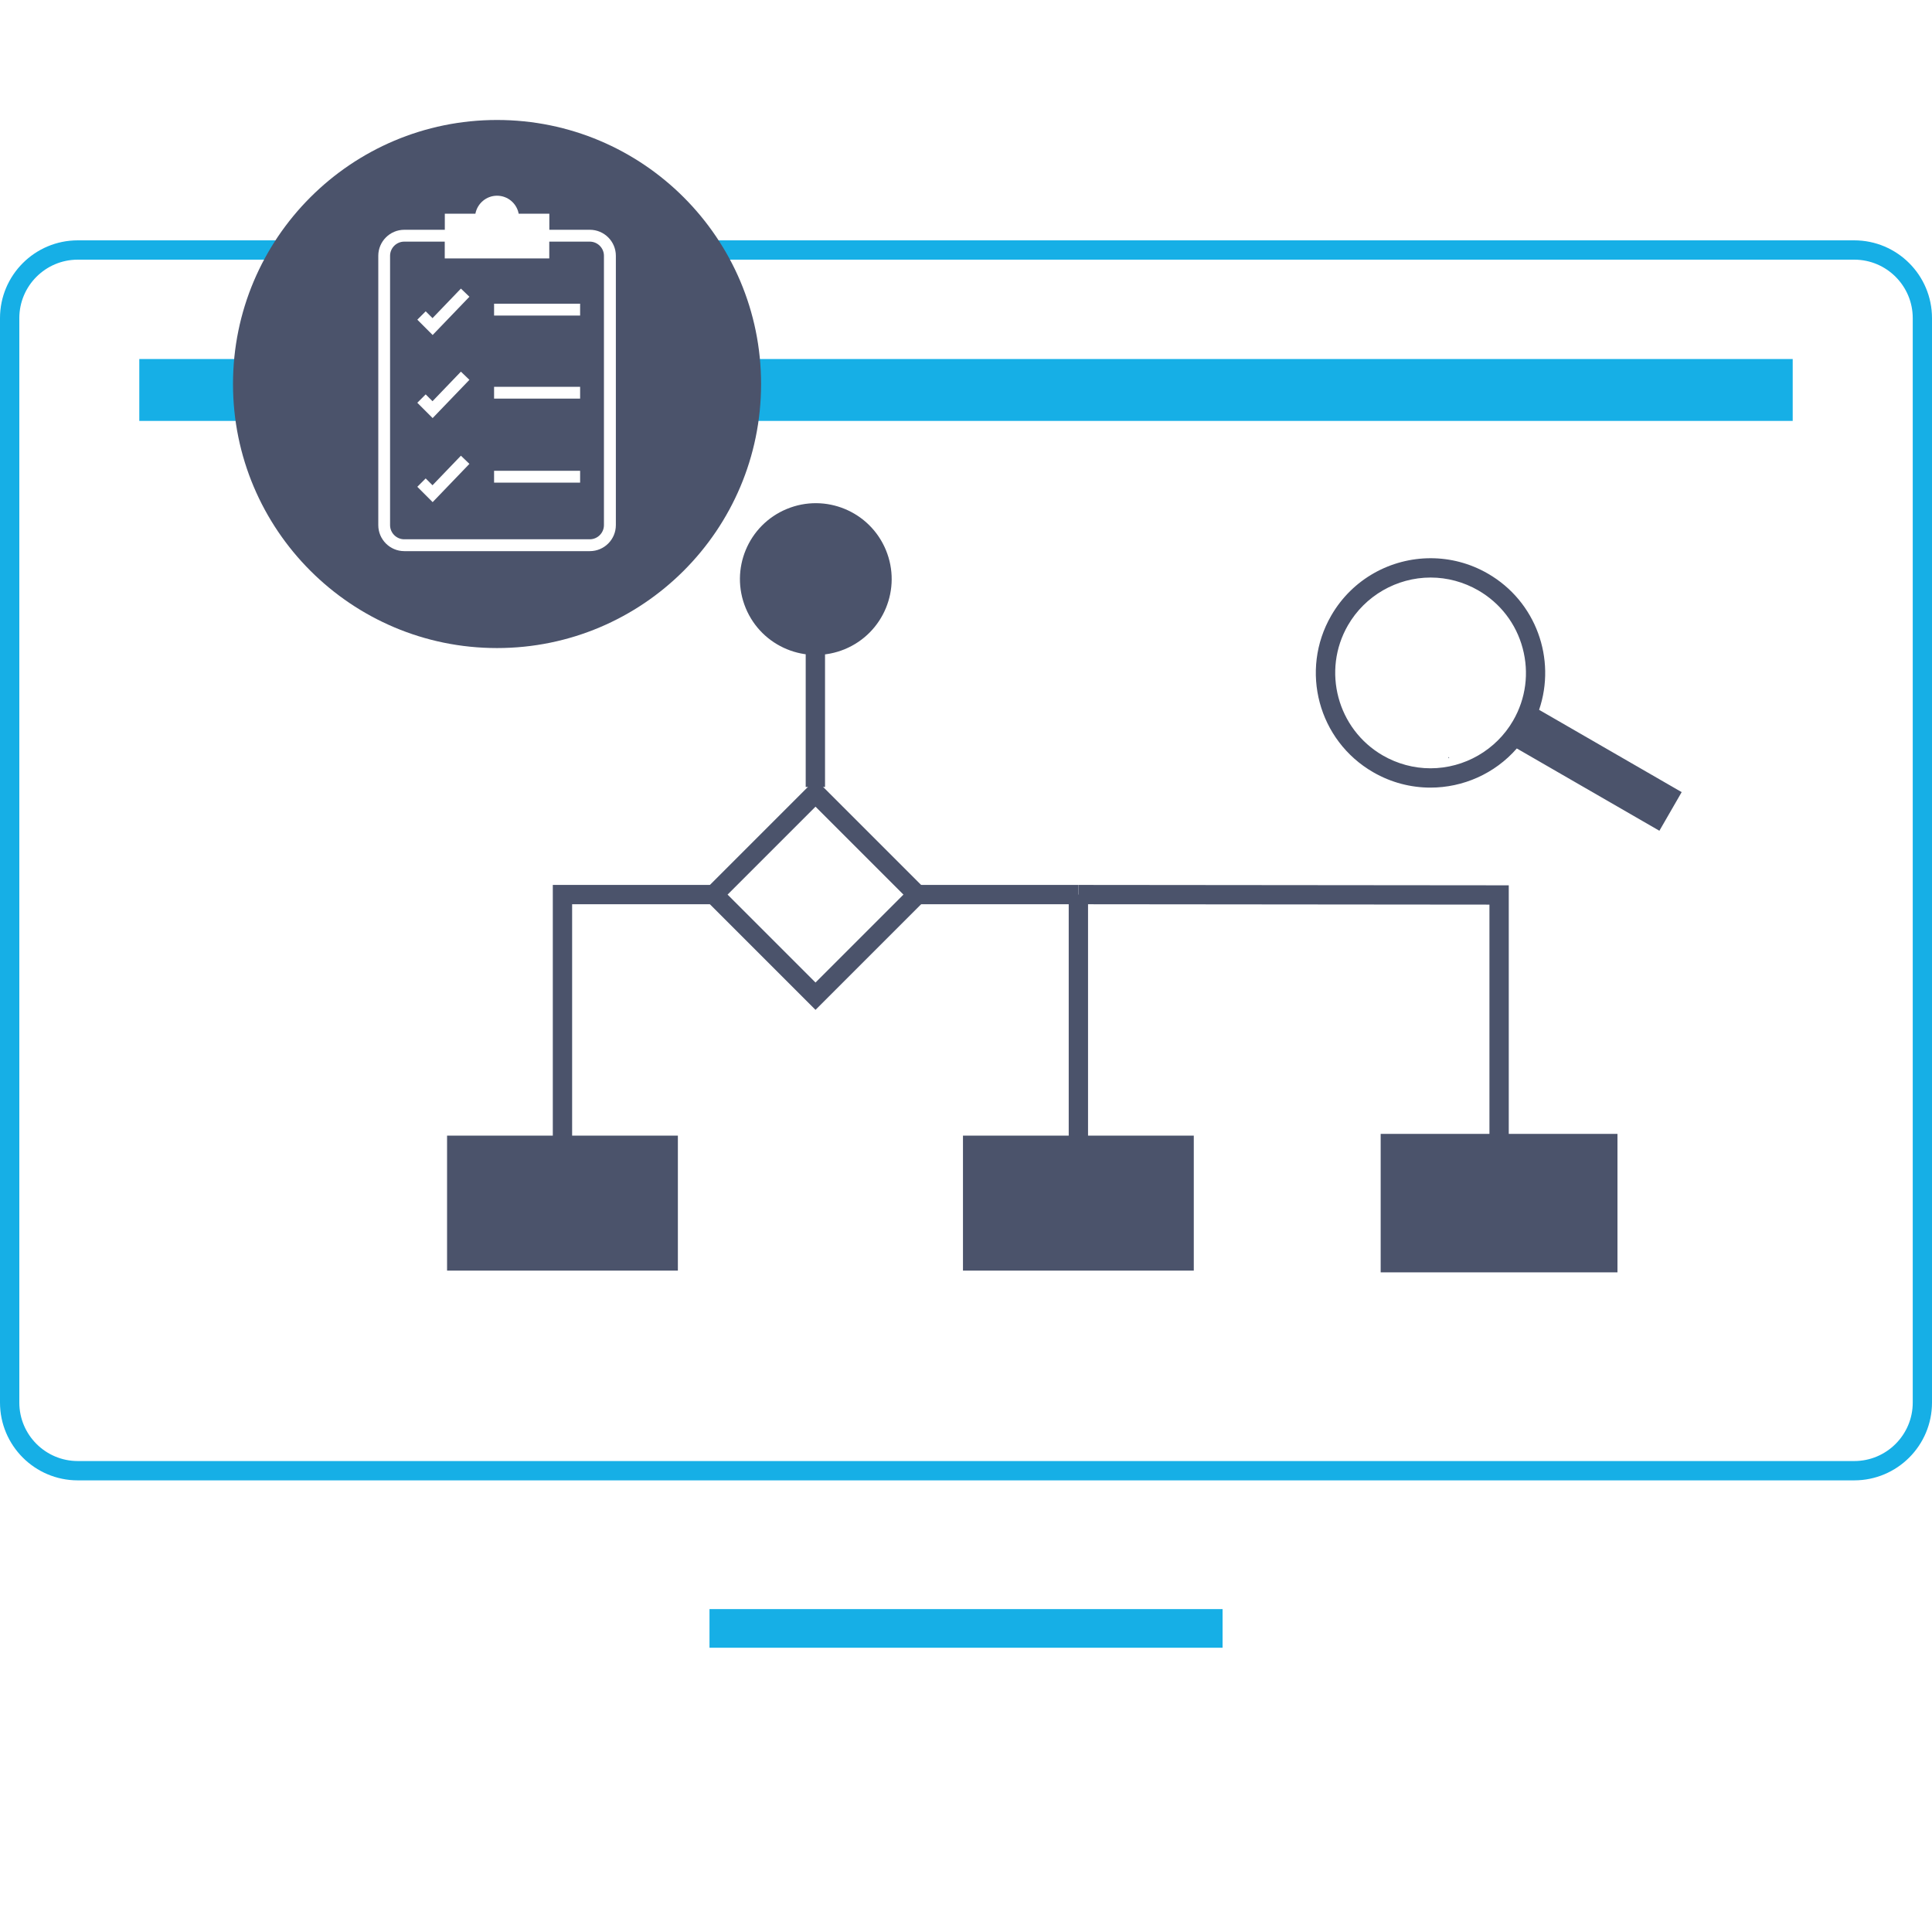
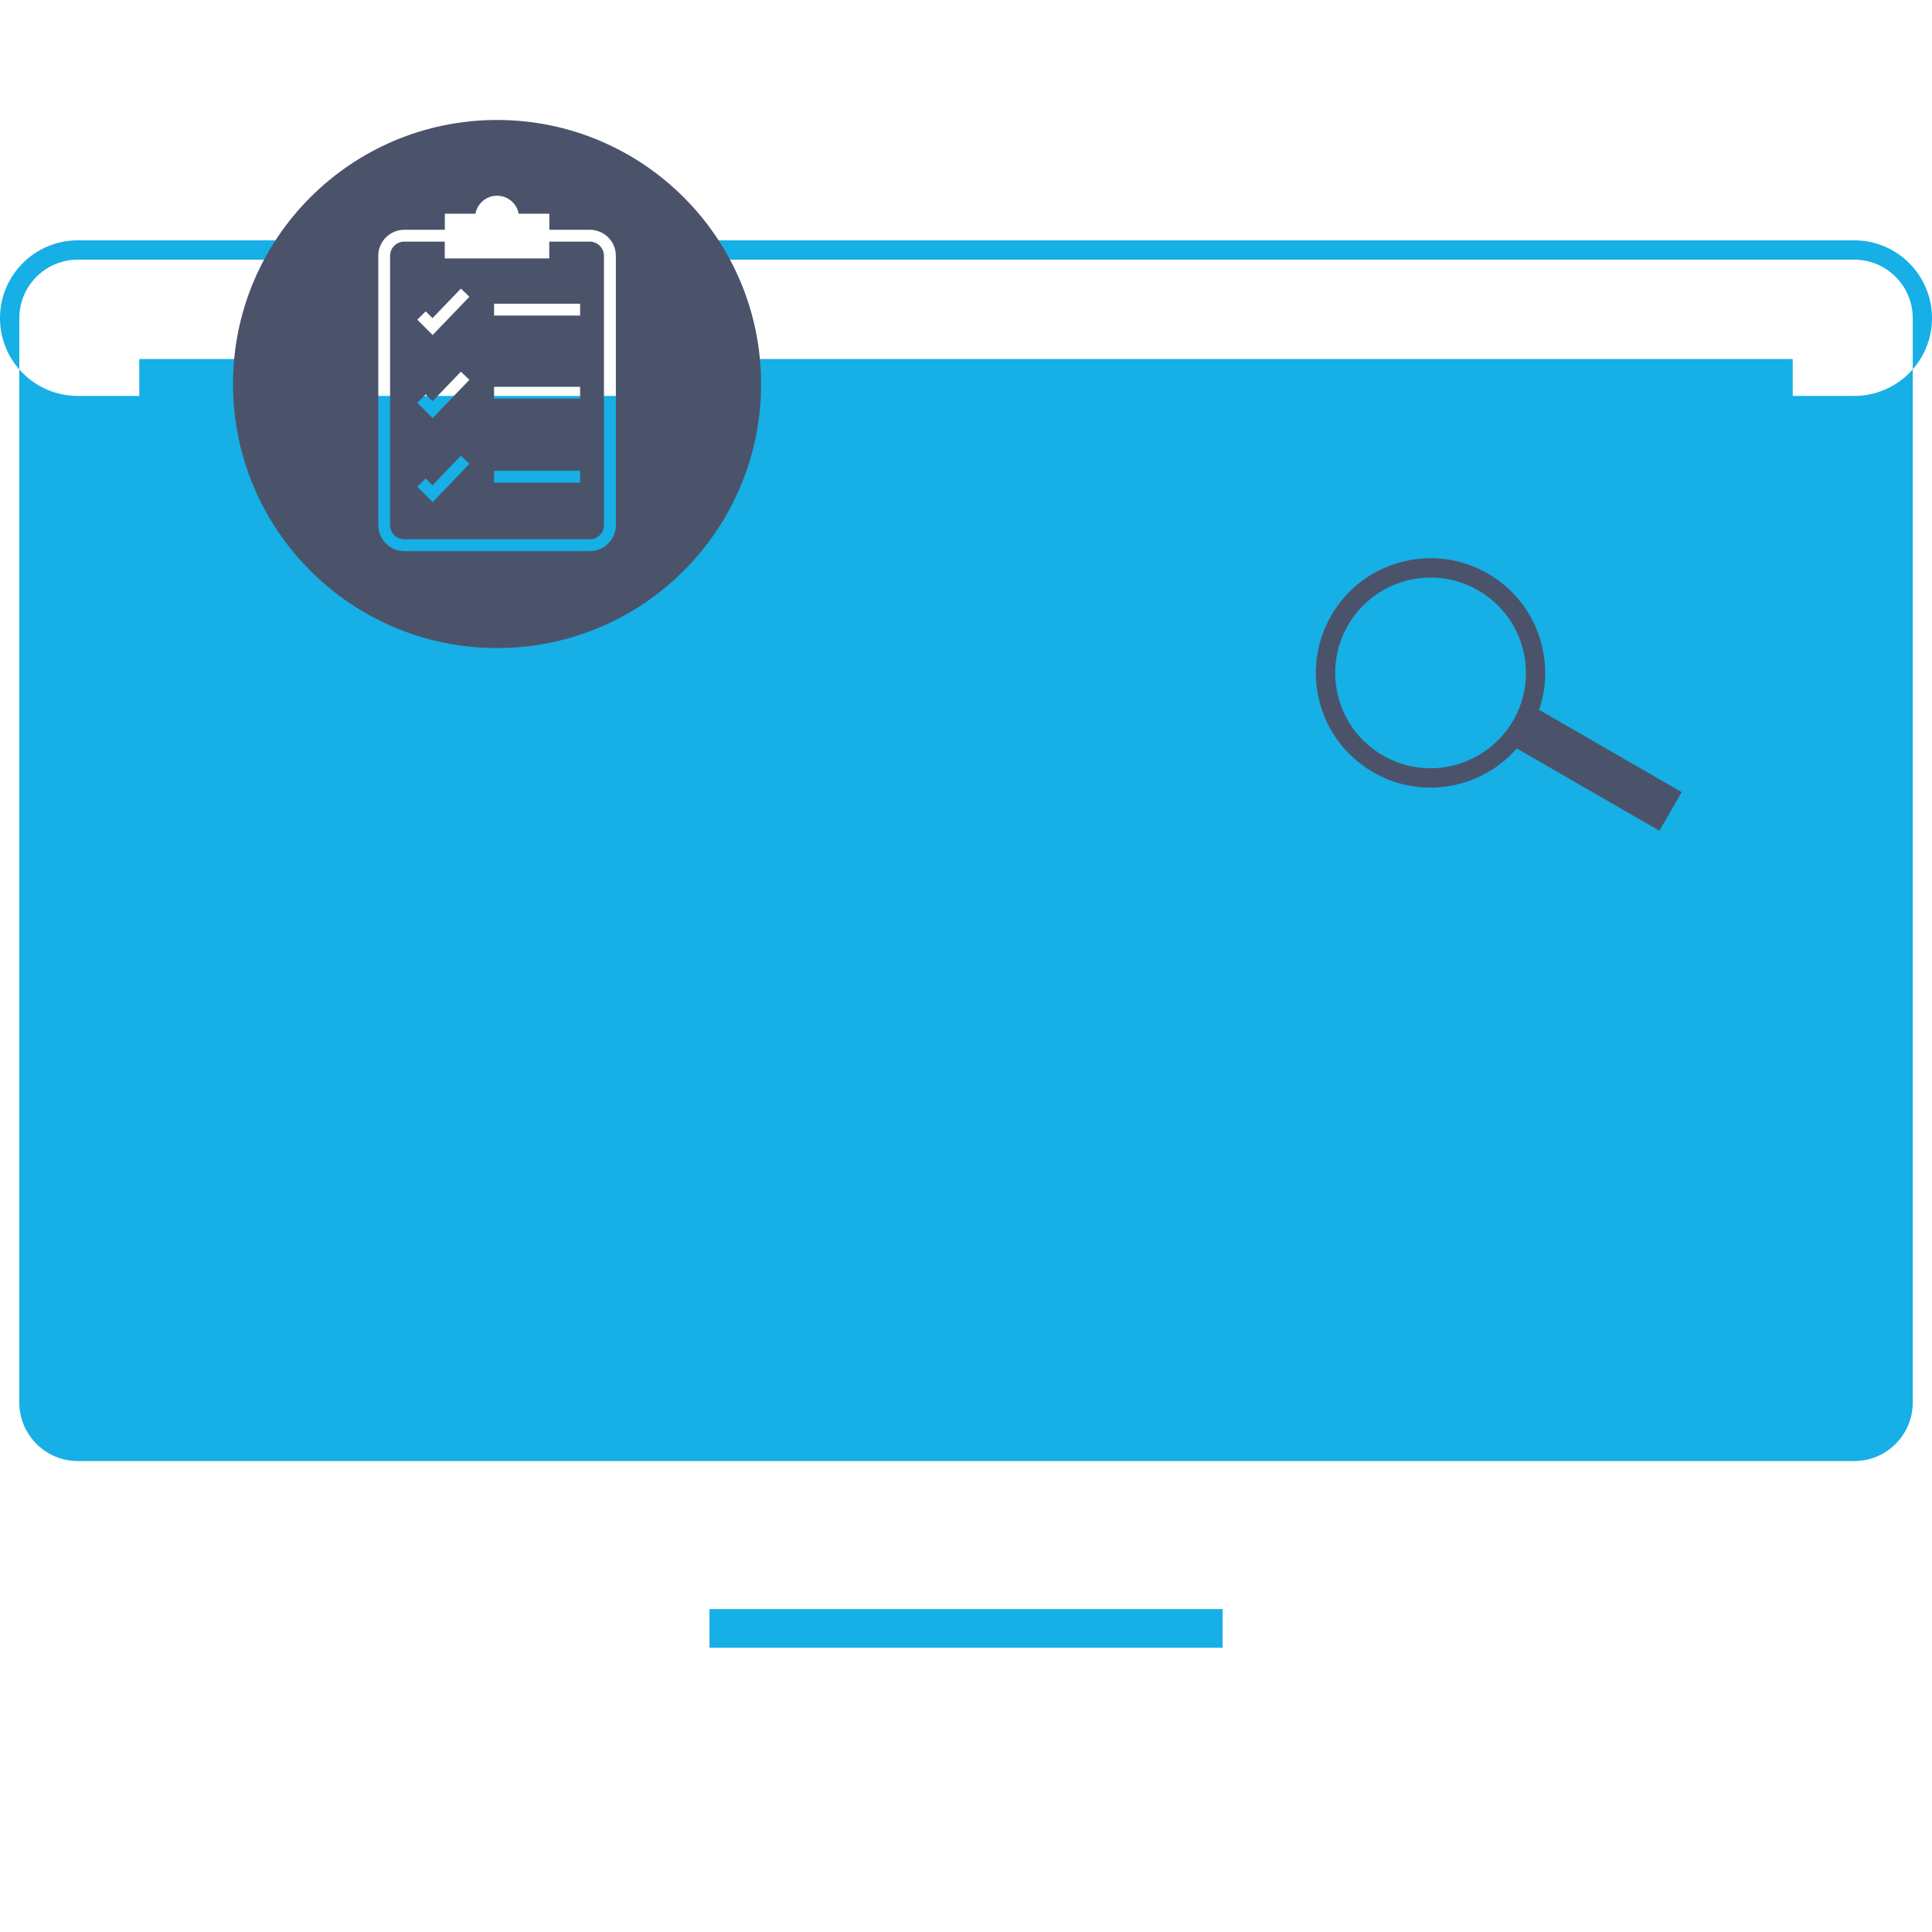
<svg xmlns="http://www.w3.org/2000/svg" id="Layer_3" viewBox="0 0 300 300">
  <defs>
    <style>.cls-1{fill:none;stroke:#4b536b;stroke-miterlimit:10;stroke-width:3px;}.cls-2{fill:#16afe6;}.cls-3{fill:#4b536b;}</style>
  </defs>
  <g>
    <g>
      <rect class="cls-2" x="21.63" y="55.75" width="16.37" height="9.61" />
      <rect class="cls-2" x="116.12" y="55.75" width="162.25" height="9.61" />
    </g>
    <rect class="cls-2" x="110.17" y="249.86" width="79.67" height="6" />
    <g>
      <rect class="cls-1" x="115.48" y="127.76" width="22.31" height="22.31" transform="translate(-61.14 130.23) rotate(-45)" />
      <circle class="cls-3" cx="126.68" cy="89.92" r="11.78" transform="translate(-24.77 55.32) rotate(-22.5)" />
      <line class="cls-1" x1="126.61" y1="93.49" x2="126.61" y2="122.2" />
      <line class="cls-1" x1="167.45" y1="138.91" x2="167.45" y2="188.39" />
      <line class="cls-1" x1="141.28" y1="138.91" x2="167.45" y2="138.91" />
      <polyline class="cls-1" points="87.34 188.39 87.34 138.91 111.81 138.91" />
      <polyline class="cls-1" points="167.45 138.91 232.78 138.97 232.78 177.68" />
      <polyline class="cls-3" points="185.37 197.3 149.53 197.3 149.53 176.34 185.37 176.34" />
      <rect class="cls-3" x="69.42" y="176.34" width="35.84" height="20.96" />
      <rect class="cls-3" x="214.39" y="176.07" width="36.77" height="21.5" />
    </g>
-     <path class="cls-2" d="M287.92,37.32H110.17v3h177.76c5.01,0,9.08,4.07,9.08,9.08V217.79c0,5.01-4.07,9.08-9.08,9.08H12.08c-5.01,0-9.08-4.07-9.08-9.08V49.4c0-5.01,4.07-9.08,9.08-9.08h31.51v-3H12.08c-6.67,0-12.08,5.41-12.08,12.08V217.79c0,6.67,5.41,12.08,12.08,12.08H287.92c6.67,0,12.08-5.41,12.08-12.08V49.4c0-6.67-5.41-12.08-12.08-12.08Z" />
-     <path class="cls-3" d="M224.88,117.75l.16-.12s-.06-.05-.1-.08l-.06,.2Z" />
+     <path class="cls-2" d="M287.92,37.32H110.17v3h177.76c5.01,0,9.08,4.07,9.08,9.08V217.79c0,5.01-4.07,9.08-9.08,9.08H12.08c-5.01,0-9.08-4.07-9.08-9.08V49.4c0-5.01,4.07-9.08,9.08-9.08h31.51v-3H12.08c-6.67,0-12.08,5.41-12.08,12.08c0,6.67,5.41,12.08,12.08,12.08H287.92c6.67,0,12.08-5.41,12.08-12.08V49.4c0-6.67-5.41-12.08-12.08-12.08Z" />
  </g>
  <g>
    <path class="cls-3" d="M77.18,18.63c-22.64,0-41,18.36-41,41s18.36,41,41,41,41-18.36,41-41-18.36-41-41-41Zm18.45,62.91c0,2.23-1.81,4.04-4.04,4.04h-28.81c-2.23,0-4.04-1.81-4.04-4.04V39.72c0-2.23,1.81-4.04,4.04-4.04h6.29v-2.5h4.75c.3-1.58,1.69-2.79,3.36-2.79s3.06,1.2,3.36,2.79h4.76v2.5h6.29c2.23,0,4.04,1.81,4.04,4.04v41.82Z" />
    <path class="cls-3" d="M91.58,37.52h-6.29v2.61h-16.23v-2.61h-6.29c-1.21,0-2.2,.99-2.2,2.2v41.82c0,1.21,.99,2.2,2.2,2.2h28.81c1.21,0,2.2-.99,2.2-2.2V39.72c0-1.21-.99-2.2-2.2-2.2Zm-24.4,40.45l-2.38-2.38,1.3-1.3,1.06,1.06,4.41-4.59,1.32,1.27-5.71,5.94Zm0-13.05l-2.38-2.38,1.3-1.3,1.06,1.06,4.41-4.59,1.32,1.27-5.71,5.94Zm0-12.9l-2.38-2.38,1.3-1.3,1.06,1.06,4.41-4.59,1.32,1.27-5.71,5.94Zm22.9,22.92h-13.36v-1.84h13.36v1.84Zm0-13.04h-13.36v-1.84h13.36v1.84Zm0-12.9h-13.36v-1.84h13.36v1.84Z" />
  </g>
  <path class="cls-3" d="M238.99,110.22c2.69-7.89-.46-16.83-7.95-21.15-2.8-1.62-5.87-2.39-8.89-2.39-6.15,0-12.14,3.19-15.44,8.91-4.92,8.52-2,19.41,6.52,24.32,2.8,1.62,5.87,2.39,8.89,2.39,5.05,0,9.98-2.15,13.41-6.08l22.14,12.78,3.46-6-22.14-12.78Zm-4.03,1.67c-2.64,4.57-7.56,7.41-12.84,7.41-2.58,0-5.14-.69-7.39-1.99-7.07-4.08-9.5-13.16-5.42-20.22,2.64-4.57,7.56-7.41,12.84-7.41,2.58,0,5.13,.69,7.39,1.99,3.42,1.98,5.88,5.17,6.9,8.99,1.02,3.82,.5,7.81-1.48,11.23Z" />
</svg>